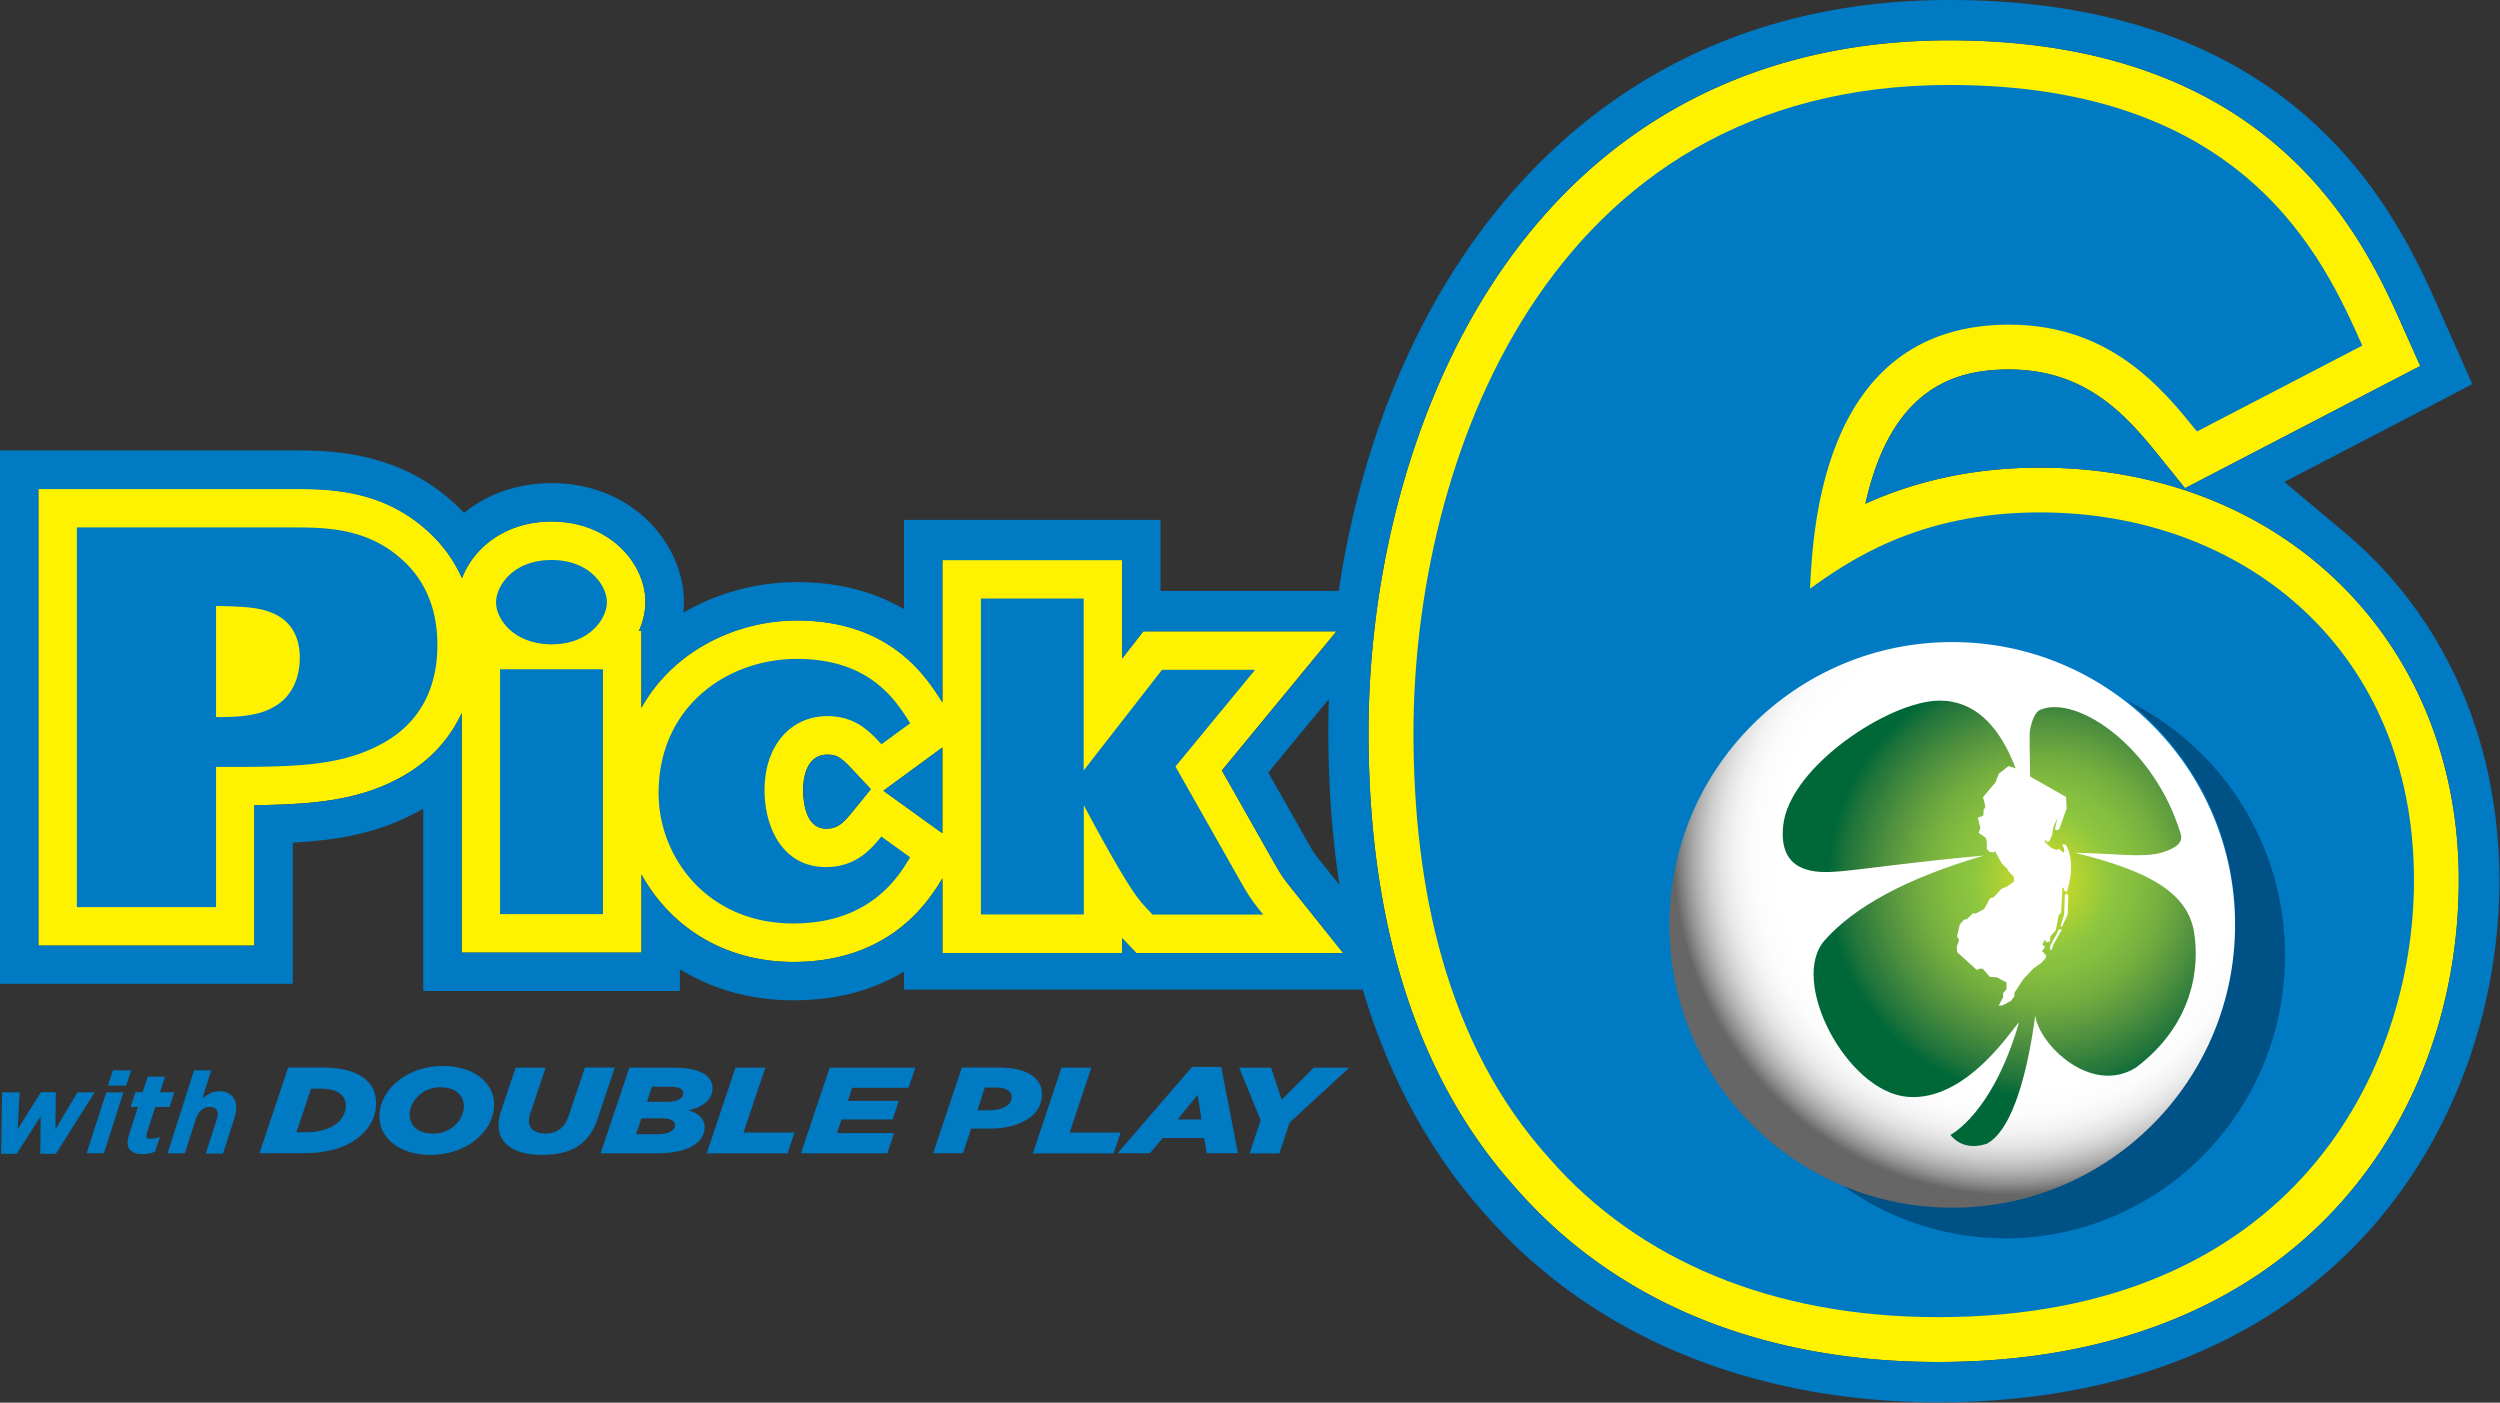
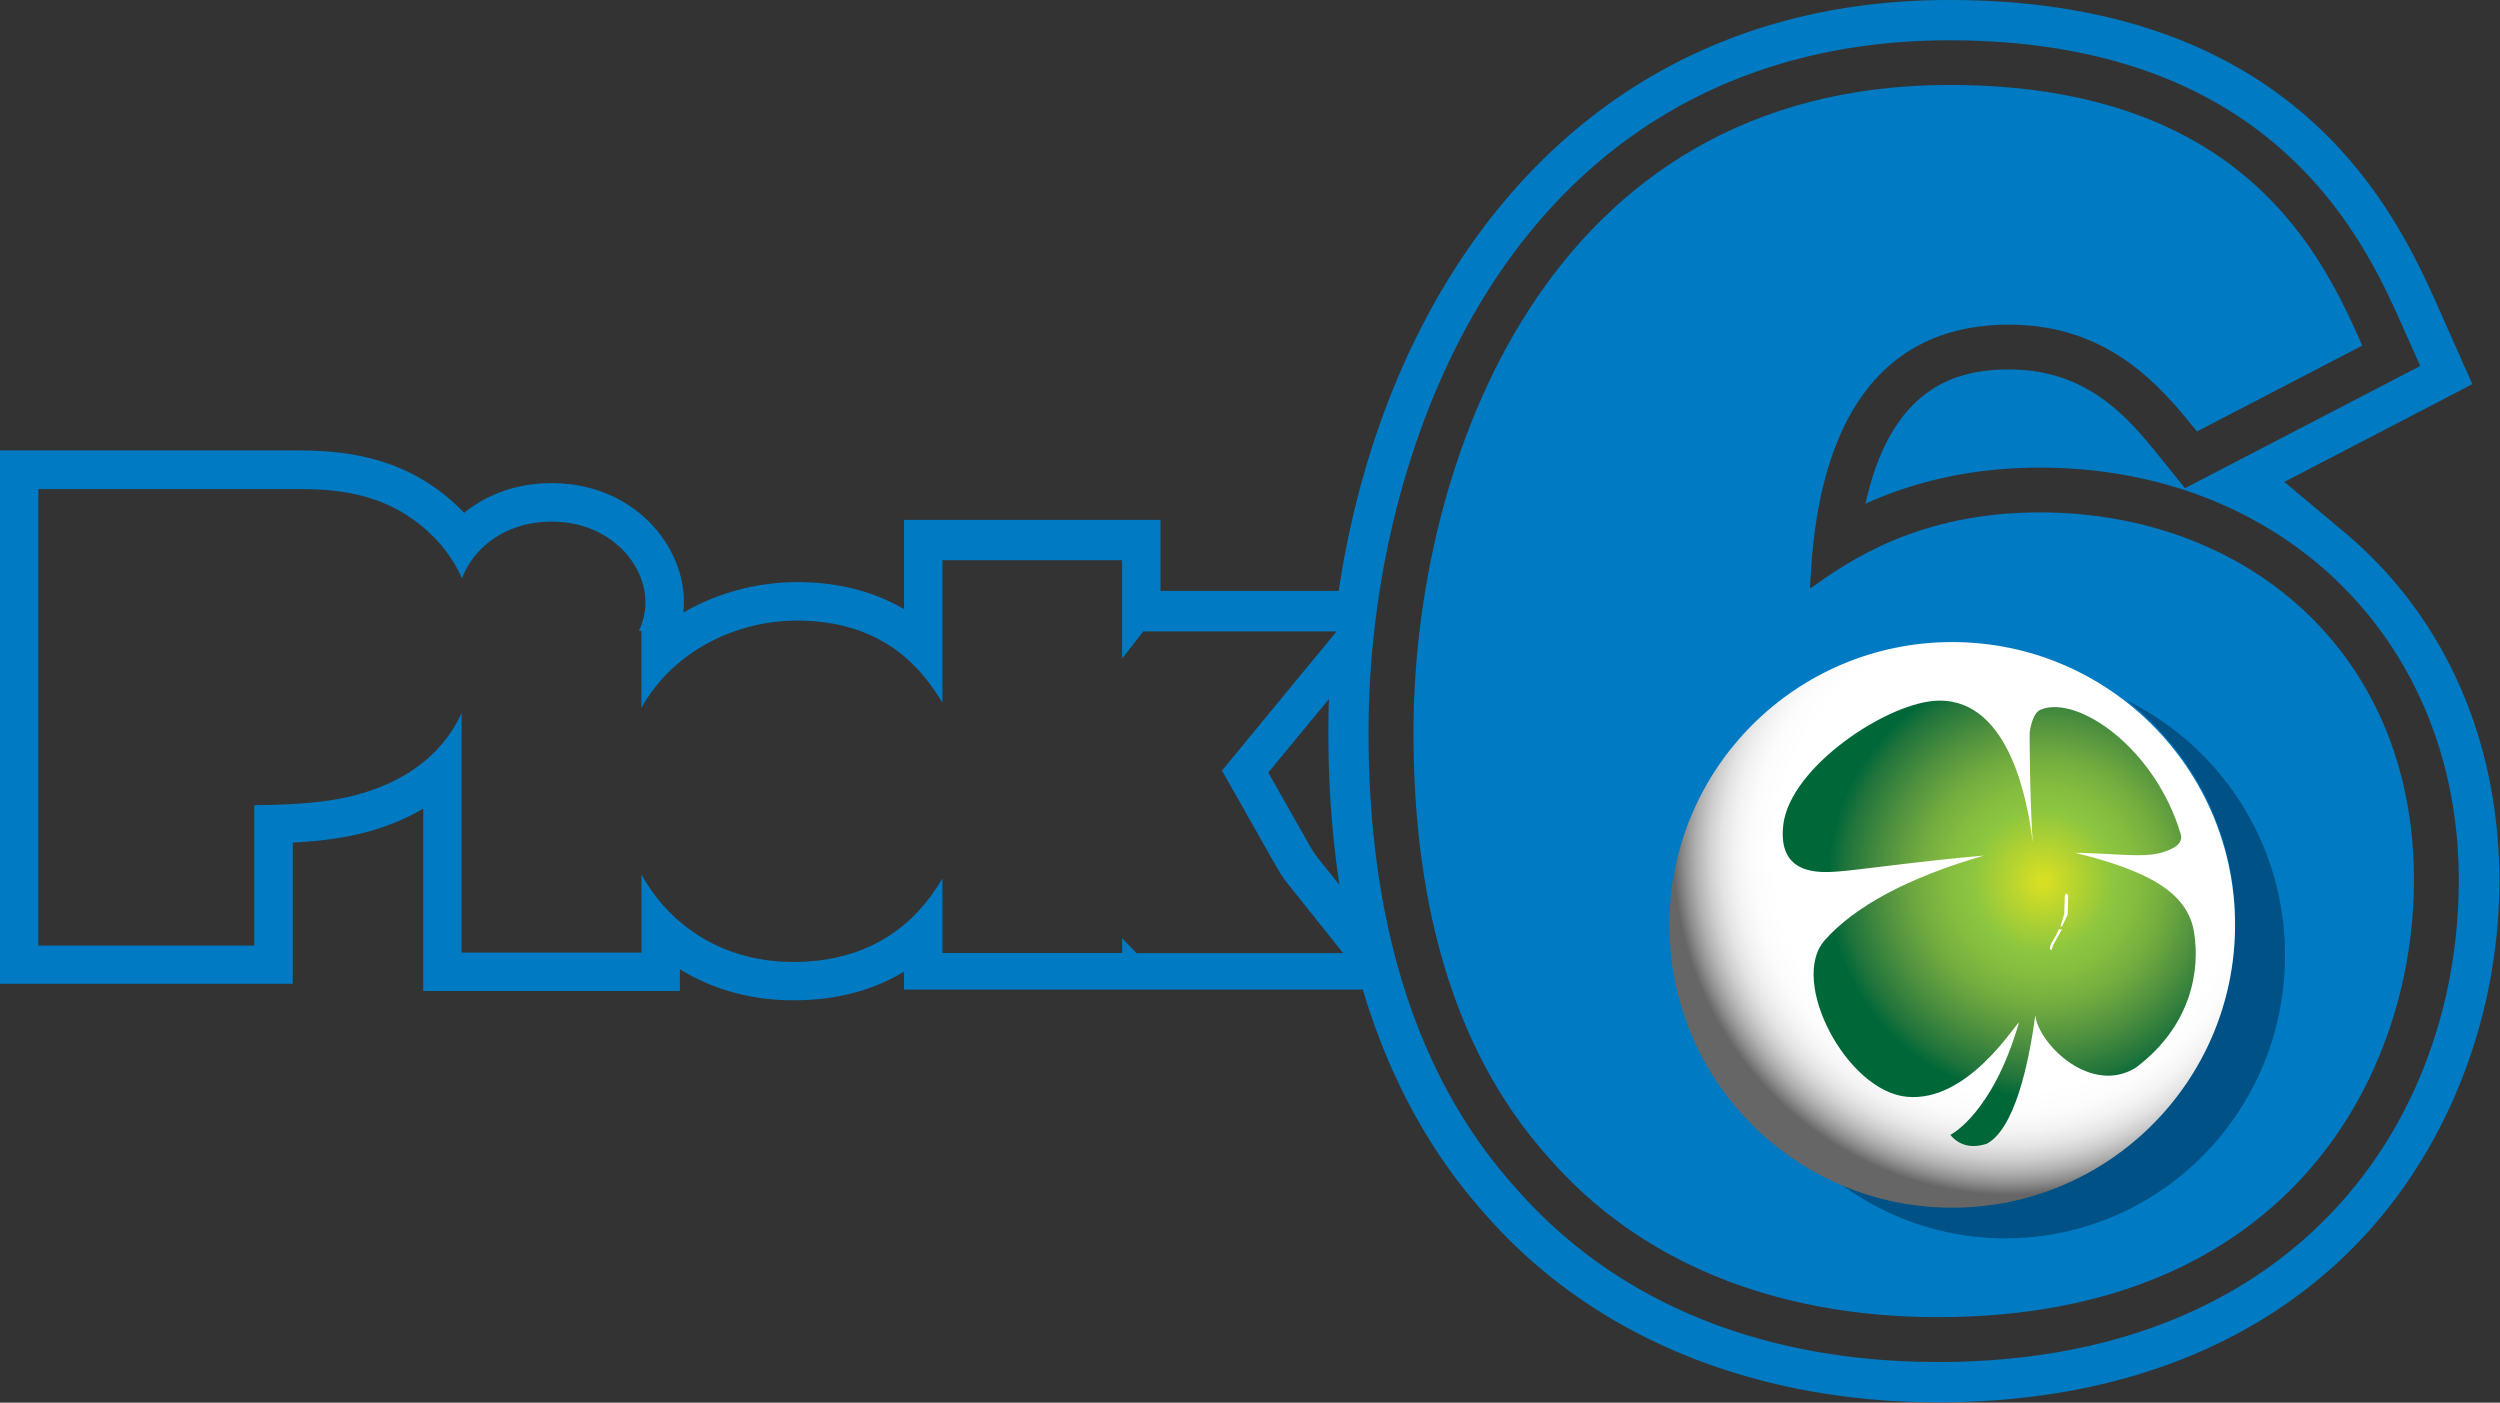
<svg xmlns="http://www.w3.org/2000/svg" width="178.52" height="100.16">
  <rect width="100%" height="100%" fill="#333333" stroke="none" />
  <defs>
    <radialGradient id="a" cx="1460.213" cy="-135.595" r="31.61" fx="1460.213" fy="-135.595" gradientTransform="matrix(.616 -.22 .224 .628 -761.656 452.328)" gradientUnits="userSpaceOnUse" spreadMethod="pad">
      <stop offset="0" style="stop-opacity:1;stop-color:#fff" />
      <stop offset=".335" style="stop-opacity:1;stop-color:#fff" />
      <stop offset=".597" style="stop-opacity:1;stop-color:#fff" />
      <stop offset=".657" style="stop-opacity:1;stop-color:#fcfcfc" />
      <stop offset=".7" style="stop-opacity:1;stop-color:#f3f3f3" />
      <stop offset=".737" style="stop-opacity:1;stop-color:#e4e4e4" />
      <stop offset=".77" style="stop-opacity:1;stop-color:#cecece" />
      <stop offset=".802" style="stop-opacity:1;stop-color:#b1b1b1" />
      <stop offset=".831" style="stop-opacity:1;stop-color:#8f8f8f" />
      <stop offset=".859" style="stop-opacity:1;stop-color:#676767" />
      <stop offset=".86" style="stop-opacity:1;stop-color:#666" />
      <stop offset="1" style="stop-opacity:1;stop-color:#666" />
    </radialGradient>
    <radialGradient id="b" cx="110.047" cy="75.93" r="23.395" fx="110.047" fy="75.93" gradientTransform="matrix(.491 0 0 .495 55.389 9.628)" gradientUnits="userSpaceOnUse" spreadMethod="pad">
      <stop offset="0" style="stop-opacity:1;stop-color:#d7df23" />
      <stop offset=".019" style="stop-opacity:1;stop-color:#d7df23" />
      <stop offset=".326" style="stop-opacity:1;stop-color:#8dc63f" />
      <stop offset=".436" style="stop-opacity:1;stop-color:#85bd3f" />
      <stop offset=".57" style="stop-opacity:1;stop-color:#73ad3f" />
      <stop offset=".716" style="stop-opacity:1;stop-color:#56953f" />
      <stop offset=".926" style="stop-opacity:1;stop-color:#1f733b" />
      <stop offset="1" style="stop-opacity:1;stop-color:#006838" />
    </radialGradient>
  </defs>
-   <path d="M69.277 47.707c-.515-.645-.593-.742-1.019-1.484 0 .007-1.778-3.149-2.805-4.95 1.117-1.359 6.141-7.457 6.141-7.457H61.246s-1.019 1.313-1.133 1.457V30h-9.629v7.621c-.836-1.344-2.777-4.387-7.793-4.387-3.242 0-6.625 1.618-8.332 4.68v-4.133h-.129a3.8 3.8 0 0 0 .344-1.539c0-2.07-1.918-4.312-5.031-4.312-2.469 0-4.184 1.418-4.793 3.039a7.5 7.5 0 0 0-1.883-2.567c-2.461-2.218-5.34-2.218-7.246-2.218H2.055v24.472h11.574v-7.523c2.976-.039 5.316-.227 7.469-1.297 1.679-.82 2.918-2.07 3.636-3.637v12.832h9.629v-4.187c1.465 2.664 4.285 4.687 8.141 4.687 5.203 0 7.266-3.285 7.98-4.476v3.996h9.629v-.793c.051.051.098.105.149.156l.609.637h11.082zm-23.64-4.191c-.5.613-.785.875-1.387.875-1.141 0-1.23-1.582-1.23-2.067 0-.445.089-1.898 1.296-1.898.543 0 .75.164 1.395.855 0 0 .578.614.93.996-.278.352-1.004 1.239-1.004 1.239m4.32.742-2.633-1.899c.27-.195 2.004-1.468 3.16-2.316v4.59zm53.859 28.703c-9.472 0-17.296-3.227-22.621-9.324-5.218-5.789-7.883-14-7.883-24.391 0-8.789 2.407-17.543 6.61-24.012C85.469 6.684 93.938 2.16 104.414 2.16c17.461 0 22.27 10.778 24.316 15.383l.922 2.062-12.601 6.547-1.258-1.558c-1.727-2.141-3.879-4.801-8.168-4.801-2.746 0-6.285.848-7.695 7.191 2.316-1.05 5.394-1.933 9.343-1.933 13.008 0 22.442 9.293 22.442 22.094 0 12.847-8.625 25.816-27.899 25.816" style="fill:#fff200;fill-opacity:1;fill-rule:nonzero;stroke:none" transform="scale(1.333)" />
-   <path d="M19.531 57.781c-.437-.347-1.133-.593-2.242-.593h-1.855l-1.536 4.589h2.309c1.328 0 2.316-.293 3-.847.617-.496.938-1.125.938-1.809.007-.555-.188-.996-.614-1.34m-1.492 2.407c-.375.3-.977.464-1.637.464h-.523l.785-2.332h.457c.555 0 .91.106 1.117.285.184.141.285.344.285.629 0 .36-.187.715-.484.954m5.699-3.083c-1.988 0-3.414 1.305-3.414 2.7 0 1.172 1.102 2.062 2.731 2.062 1.988 0 3.414-1.305 3.414-2.699 0-1.172-1.106-2.063-2.731-2.063m-.539 3.622c-.812 0-1.254-.434-1.254-1.02 0-.684.653-1.461 1.649-1.461.812 0 1.254.434 1.254 1.02 0 .683-.645 1.461-1.649 1.461m8.129-3.532-.848 2.528c-.121.367-.269.601-.48.757-.195.157-.465.239-.773.239-.571 0-.891-.254-.891-.668 0-.149.027-.285.082-.434l.809-2.422h-1.606l-.785 2.332a2.4 2.4 0 0 0-.129.735c0 1.011.84 1.605 2.316 1.605.887 0 1.606-.179 2.11-.594.398-.32.691-.761.89-1.371l.911-2.714h-1.606zm6.84 1.102c0-.586-.512-1.102-2.07-1.102h-2.387l-1.535 4.59h2.969c1.777 0 2.601-.601 2.601-1.394 0-.473-.359-.774-.867-.914.809-.168 1.289-.602 1.289-1.18m-2.895 2.461h-1.199l.285-.848h1.094c.465 0 .703.129.703.36 0 .292-.336.488-.883.488m.457-1.735h-1.074l.266-.808h.988c.481 0 .692.137.692.344 0 .285-.301.464-.872.464m5.266-1.828h-1.598l-1.539 4.59h4.329l.374-1.117h-2.73zm1.91 4.59h4.629l.36-1.086h-3.059l.246-.73h2.738l.328-.996h-2.726l.23-.7h3.016l.367-1.078h-4.59zm12.91-3.172c0-.383-.152-.699-.453-.937-.418-.34-1.035-.488-1.965-.488h-1.875l-1.535 4.589h1.598l.441-1.32h.938c1.703.008 2.851-.703 2.851-1.844m-2.859.864h-.598l.395-1.215h.594c.293 0 .523.05.683.179a.4.4 0 0 1 .164.321c-.007.429-.457.715-1.238.715m4.344 1.191 1.16-3.473h-1.598l-1.535 4.59h4.328l.375-1.117zm6.554-3.512-3.984 4.621h1.727l.691-.816H64.5l.141.816h1.675l-.894-4.621zm-.773 2.813 1.074-1.321.203 1.321zm7.297-2.774-1.723 1.719-.562-1.719h-1.711l1.148 2.813-.593 1.777h1.597l.547-1.644 3.195-2.946zM4.148 58.516l-1.179 1.988.023-1.996h-.801L.945 60.496l.106-1.98H.113l-.054 3.293h.832l1.285-2.004-.016 2.004h.832l2.078-3.293Zm.493 3.261h.925l1.047-3.261h-.922Zm7.105-3.324c-.367 0-.668.195-.91.406l.48-1.523h-.921l-1.418 4.449h.921l.594-1.832c.129-.387.375-.652.742-.652.286 0 .442.144.43.406a1.4 1.4 0 0 1-.062.293l-.579 1.793h.926l.563-1.754c.066-.211.133-.437.14-.625.039-.598-.324-.961-.906-.961m-3.902 2.371c0-.035.015-.097.031-.148l.441-1.375h.766l.254-.793h-.762l.27-.832h-.93l-.273.832h-.387l-.258.793h.391l-.473 1.48a1.8 1.8 0 0 0-.082.403c-.023.363.242.64.805.64.246 0 .484-.047.672-.136l.257-.79c-.16.071-.332.106-.48.106-.172.016-.25-.059-.242-.18m-1.793-3.488-.27.82h.977l.269-.82zM4.117 28.254h11.512c1.726 0 4 0 5.875 1.695 1.844 1.61 1.926 3.77 1.926 4.633 0 2.215-.891 4.262-3.254 5.406-2.192 1.098-4.719 1.098-8.602 1.098v7.508H4.117Zm7.449 10.16c1.004 0 2.188-.027 3.051-.516.985-.519 1.442-1.523 1.442-2.679 0-.801-.262-1.926-1.555-2.414-.629-.254-1.379-.317-2.93-.344v5.953zm15.223-2.562h5.512v13.117h-5.512zm-.215-3.594c0-.84.883-2.258 2.969-2.258s2.969 1.418 2.969 2.258-.883 2.258-2.969 2.258c-.742 0-1.508-.196-2.109-.676-.481-.383-.86-.981-.86-1.582m22.184 13.664c-.602 1.004-2.11 3.547-6.262 3.547-4.605 0-7.215-3.547-7.215-6.981 0-4.652 3.688-7.191 7.41-7.191 3.883 0 5.278 2.18 6.067 3.449l-1.539 1.125c-.668-.723-1.418-1.508-2.903-1.508-1.941 0-3.359 1.559-3.359 3.961 0 2.082 1.027 4.125 3.285 4.125 1.606 0 2.422-.961 2.969-1.637zm3.781-13.86h5.512v9.211l4.199-5.394h4.988l-4.269 5.183 3.504 6.188c.48.84.621 1.027 1.199 1.746h-5.926c-.555-.574-.816-.859-1.387-1.777-.695-1.125-1.437-2.465-2.3-4.078v5.847h-5.512V32.062Z" style="fill:#007ac2;fill-opacity:1;fill-rule:nonzero;stroke:none" transform="scale(1.333)" />
-   <path d="M44.324 40.426c-1.207 0-1.297 1.453-1.297 1.898 0 .485.09 2.067 1.231 2.067.601 0 .883-.27 1.387-.875 0 0 .726-.887 1.011-1.239-.351-.382-.929-.996-.929-.996-.653-.691-.864-.855-1.403-.855m5.633 3.832.52.375v-4.59a676 676 0 0 1-3.161 2.316c.465.332 2.641 1.899 2.641 1.899" style="fill:#007ac2;fill-opacity:1;fill-rule:nonzero;stroke:none" transform="scale(1.333)" />
  <path d="m125.602 28.523-3.231-2.707 3.742-1.945c.653-.336 3.989-2.07 6.328-3.293l-1.738-3.914C128.488 11.676 123.301 0 104.414 0 84.609 0 74.152 15.277 71.715 31.656h-9.547v-3.808H48.426v4.785c-1.414-.832-3.278-1.449-5.727-1.449-2.094 0-4.238.554-6.097 1.636.019-.187.035-.382.035-.57 0-3.059-2.707-6.367-7.086-6.367-1.914 0-3.504.629-4.688 1.59a9 9 0 0 0-.617-.594c-3.043-2.742-6.668-2.75-8.617-2.75H0v28.574h15.684v-7.566c2.324-.121 4.328-.465 6.304-1.449q.351-.173.684-.368v9.766h13.75v-1.164c1.68 1.035 3.719 1.664 6.082 1.664 2.258 0 4.234-.516 5.922-1.535v.961h24.578c1.402 4.699 3.594 8.734 6.586 12.066 5.683 6.488 14.289 10.043 24.238 10.043 9.551 0 17.445-3.09 22.84-8.926 4.59-4.972 7.223-11.91 7.223-19.043-.016-7.539-2.957-14.152-8.289-18.629M71.754 47.406l-.871-1.086c-.488-.609-.496-.621-.84-1.222.008.007-1.125-1.989-2.102-3.711.473-.571 1.801-2.192 3.25-3.938a47 47 0 0 0-.031 1.797c0 2.883.203 5.598.594 8.16m-10.883 3.645-.609-.637c-.051-.051-.106-.105-.149-.156v.793h-9.629v-3.996c-.714 1.191-2.777 4.476-7.98 4.476-3.856 0-6.676-2.023-8.141-4.687v4.187h-9.636V38.199c-.719 1.567-1.957 2.817-3.637 3.637-2.145 1.07-4.492 1.266-7.469 1.297v7.523H2.055V26.199h13.566c1.906 0 4.785 0 7.246 2.219a7.5 7.5 0 0 1 1.883 2.566c.602-1.621 2.316-3.039 4.793-3.039 3.105 0 5.031 2.235 5.031 4.313 0 .515-.121 1.043-.344 1.539h.129v4.129c1.707-3.067 5.09-4.68 8.332-4.68 5.016 0 6.95 3.039 7.793 4.391v-7.629h9.629v5.273c.114-.144 1.133-1.457 1.133-1.457h10.356s-5.024 6.098-6.141 7.457c1.019 1.797 2.805 4.957 2.805 4.949.418.743.5.84 1.019 1.485l2.668 3.344H60.871Zm42.945 21.91c-9.472 0-17.296-3.227-22.621-9.324-5.218-5.789-7.883-14-7.883-24.391 0-8.789 2.407-17.543 6.61-24.012C85.469 6.684 93.938 2.16 104.414 2.16c17.461 0 22.27 10.778 24.316 15.383l.922 2.062-12.601 6.547-1.258-1.558c-1.727-2.141-3.879-4.801-8.168-4.801-2.746 0-6.285.848-7.695 7.191 2.316-1.05 5.394-1.933 9.343-1.933 13.008 0 22.442 9.293 22.442 22.094 0 12.847-8.625 25.816-27.899 25.816" style="fill:#007ac2;fill-opacity:1;fill-rule:nonzero;stroke:none" transform="scale(1.333)" />
  <path d="M117.691 23.113c-1.824-2.25-4.597-5.722-10.066-5.722-9.797 0-10.492 10.41-10.664 14.14 2.078-1.48 5.805-4.082 12.312-4.082 10.93 0 20.043 7.379 20.043 19.696 0 10.23-6.511 23.414-25.5 23.414-8.851 0-16.043-3.036-20.812-8.497-5.559-6.156-7.285-14.574-7.285-22.816 0-14.308 7.019-34.695 28.711-34.695 15.871 0 20.031 9.277 22.117 13.961z" style="fill:#007ac2;fill-opacity:1;fill-rule:nonzero;stroke:none" transform="scale(1.333)" />
-   <path d="m89.113 71.406-.035.016s.031-.008.035-.016" style="fill:#0f7ac0;fill-opacity:1;fill-rule:nonzero;stroke:none" transform="scale(1.333)" />
  <path d="M113.941 37.531c3.532 2.781 5.797 7.086 5.797 11.93 0 8.387-6.804 15.187-15.187 15.187a15.1 15.1 0 0 1-5.895-1.183 14.8 14.8 0 0 0 8.766 2.871c8.273 0 14.984-6.777 14.984-15.148a15.18 15.18 0 0 0-8.465-13.657" style="fill:#005185;fill-opacity:1;fill-rule:nonzero;stroke:none" transform="scale(1.333)" />
  <path d="M119.73 49.547c0 8.367-6.785 15.148-15.152 15.148S89.43 57.914 89.43 49.547s6.781-15.152 15.148-15.152 15.152 6.785 15.152 15.152" style="fill:url(#a);stroke:none" transform="scale(1.333)" />
  <path d="M111.156 45.684c1.914.015 3.653.293 4.66-.016.957-.293 1.11-.637.996-1.012-1.386-4.605-5.527-7.441-7.492-6.644-.48.191-.593 1.242-.593 1.242s-.008 3.16.164 5.894c-.254-2.179-1.227-7.617-4.985-7.617-2.679 0-8.027 3.531-8.379 6.672-.3 2.672 1.899 2.559 2.911 2.485 1.093-.075 4.14-.532 7.843-.856-4.16 1.207-6.945 2.754-8.527 4.531-1.942 2.176 1.164 8.086 4.394 8.391 3.235.308 5.747-3.809 6.008-3.981-1.422 4.918-3.679 6.024-3.679 6.024.718.859 1.656.562 1.949.476 1.484-.793 2.242-4.199 2.601-6.875.203 1.567 3 4.29 5.395 2.79 3.058-2.301 3.418-5.34 3.117-7.215-.328-2.2-2.555-3.352-6.383-4.289" style="fill:url(#b);stroke:none" transform="scale(1.333)" />
-   <path d="m106.359 43.223-.129-.524.668-.789.172-.457.524-.414.383.121 2.699 1.531.031.621-.391 1.11-.132.055-.129-.063.039-.035.082-.391-.024-.129-.023.153-.141.336-.054.375-.141.328-.121.062-.106-.113-.043.09.368.336.308.113.035-.051h.082l.188.18.082-.055-.008-.133-.109-.246.179.004s.614.766.075 2.551l-.137-.074-.043-.164h-.059l-.07 1.347-.133.129-.152.801-.301.348-.004.246-.176.062-.097-.136-.149.238.149.144-.172.239.129.078v.051l.105.066-.023.16-.238.262-.414.285-.547.578-.481.742v.188l-.187.238-.465.246h-.188l.239-.441v-.231l.179-.187v-.375l-.523-.277-.375-.024-.375-.437-.195.007-.122.063-1.054-.953-.024-.27.129-.39-.113-.188.148-.629.227-.265.148-.02.344-.332.121.031.465-.246.324-.586.18-.039.434-.465.308-.125.36-.265-.008-.239-.301-.316-.066-.141-.27-.25-.328-.57-.039-.125-.082.082-.196-.015-.171-.149v-.383l-.055-.234-.383-.262.09-.269-.133-.547.293-.106.016-.308z" style="fill:#fff;fill-opacity:1;fill-rule:nonzero;stroke:none" transform="scale(1.333)" />
  <path d="m110.684 47.852-.075.117-.031 1.008-.207.66.098-.016.293-.625.035-1.027zm-.223 1.933h-.172l-.144.309-.278.48-.043.133-.008.164.075.016.058-.125.055-.168z" style="fill:#fff;fill-opacity:1;fill-rule:nonzero;stroke:none" transform="scale(1.333)" />
</svg>